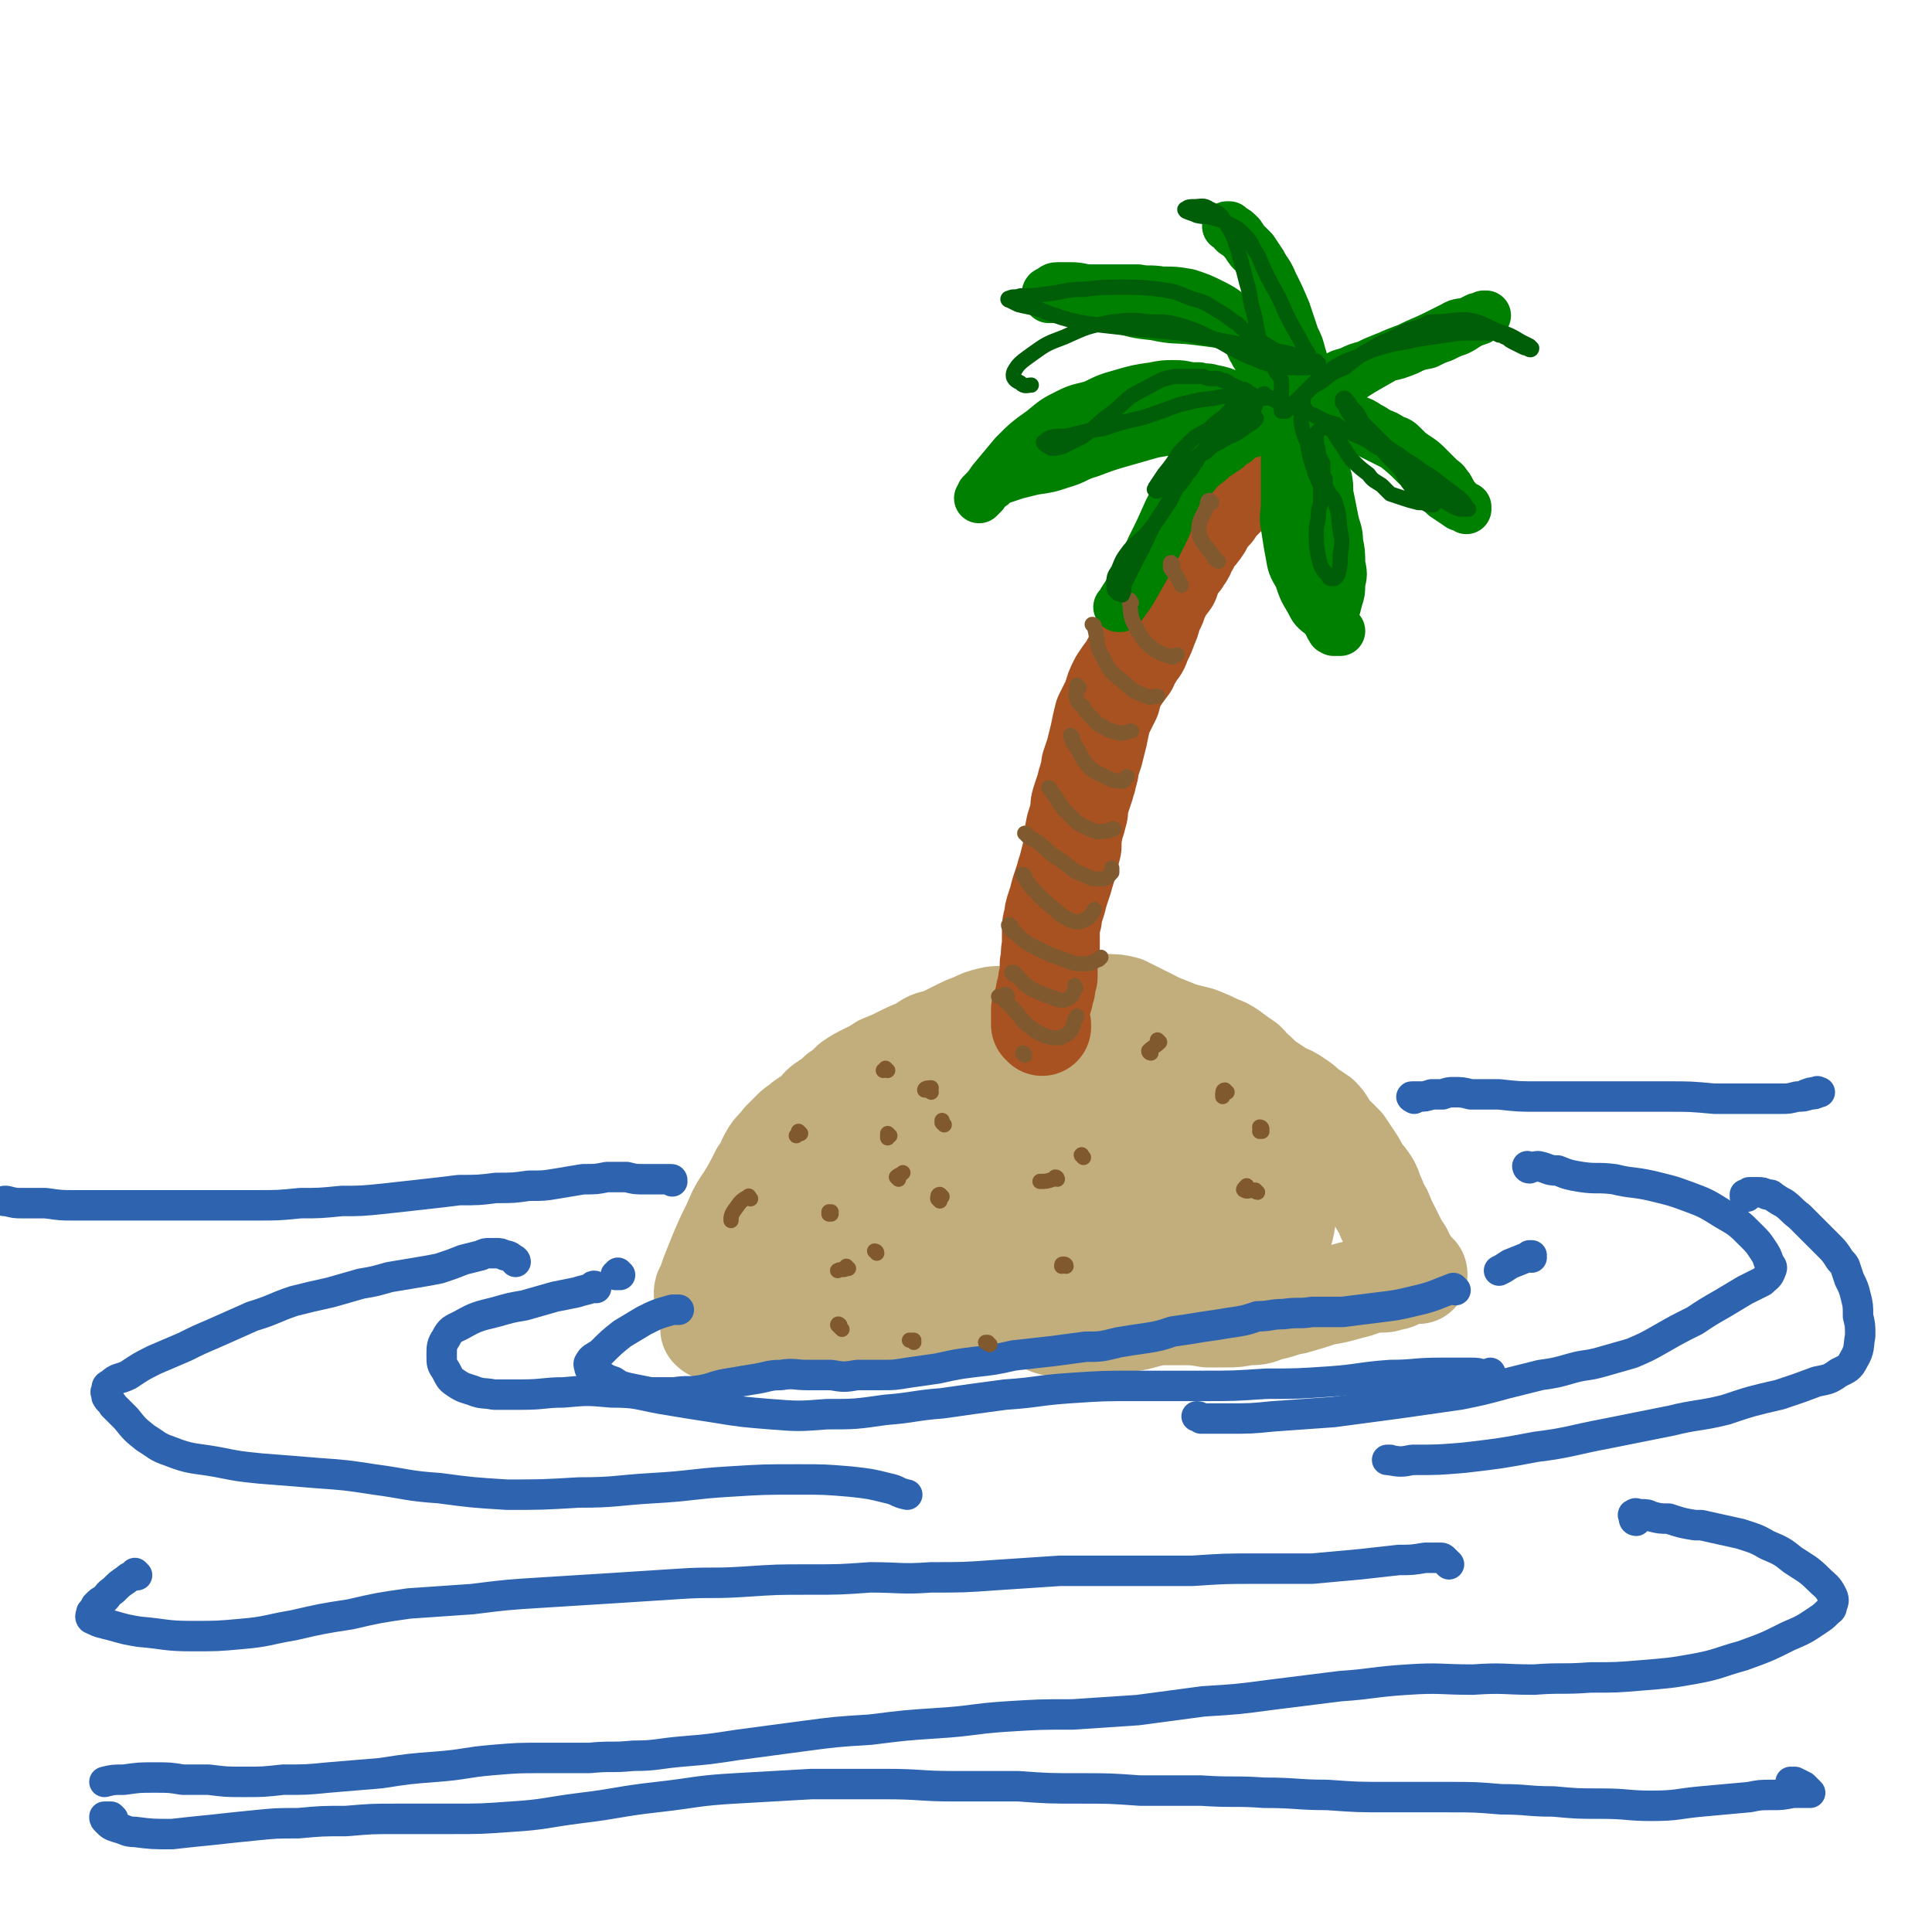
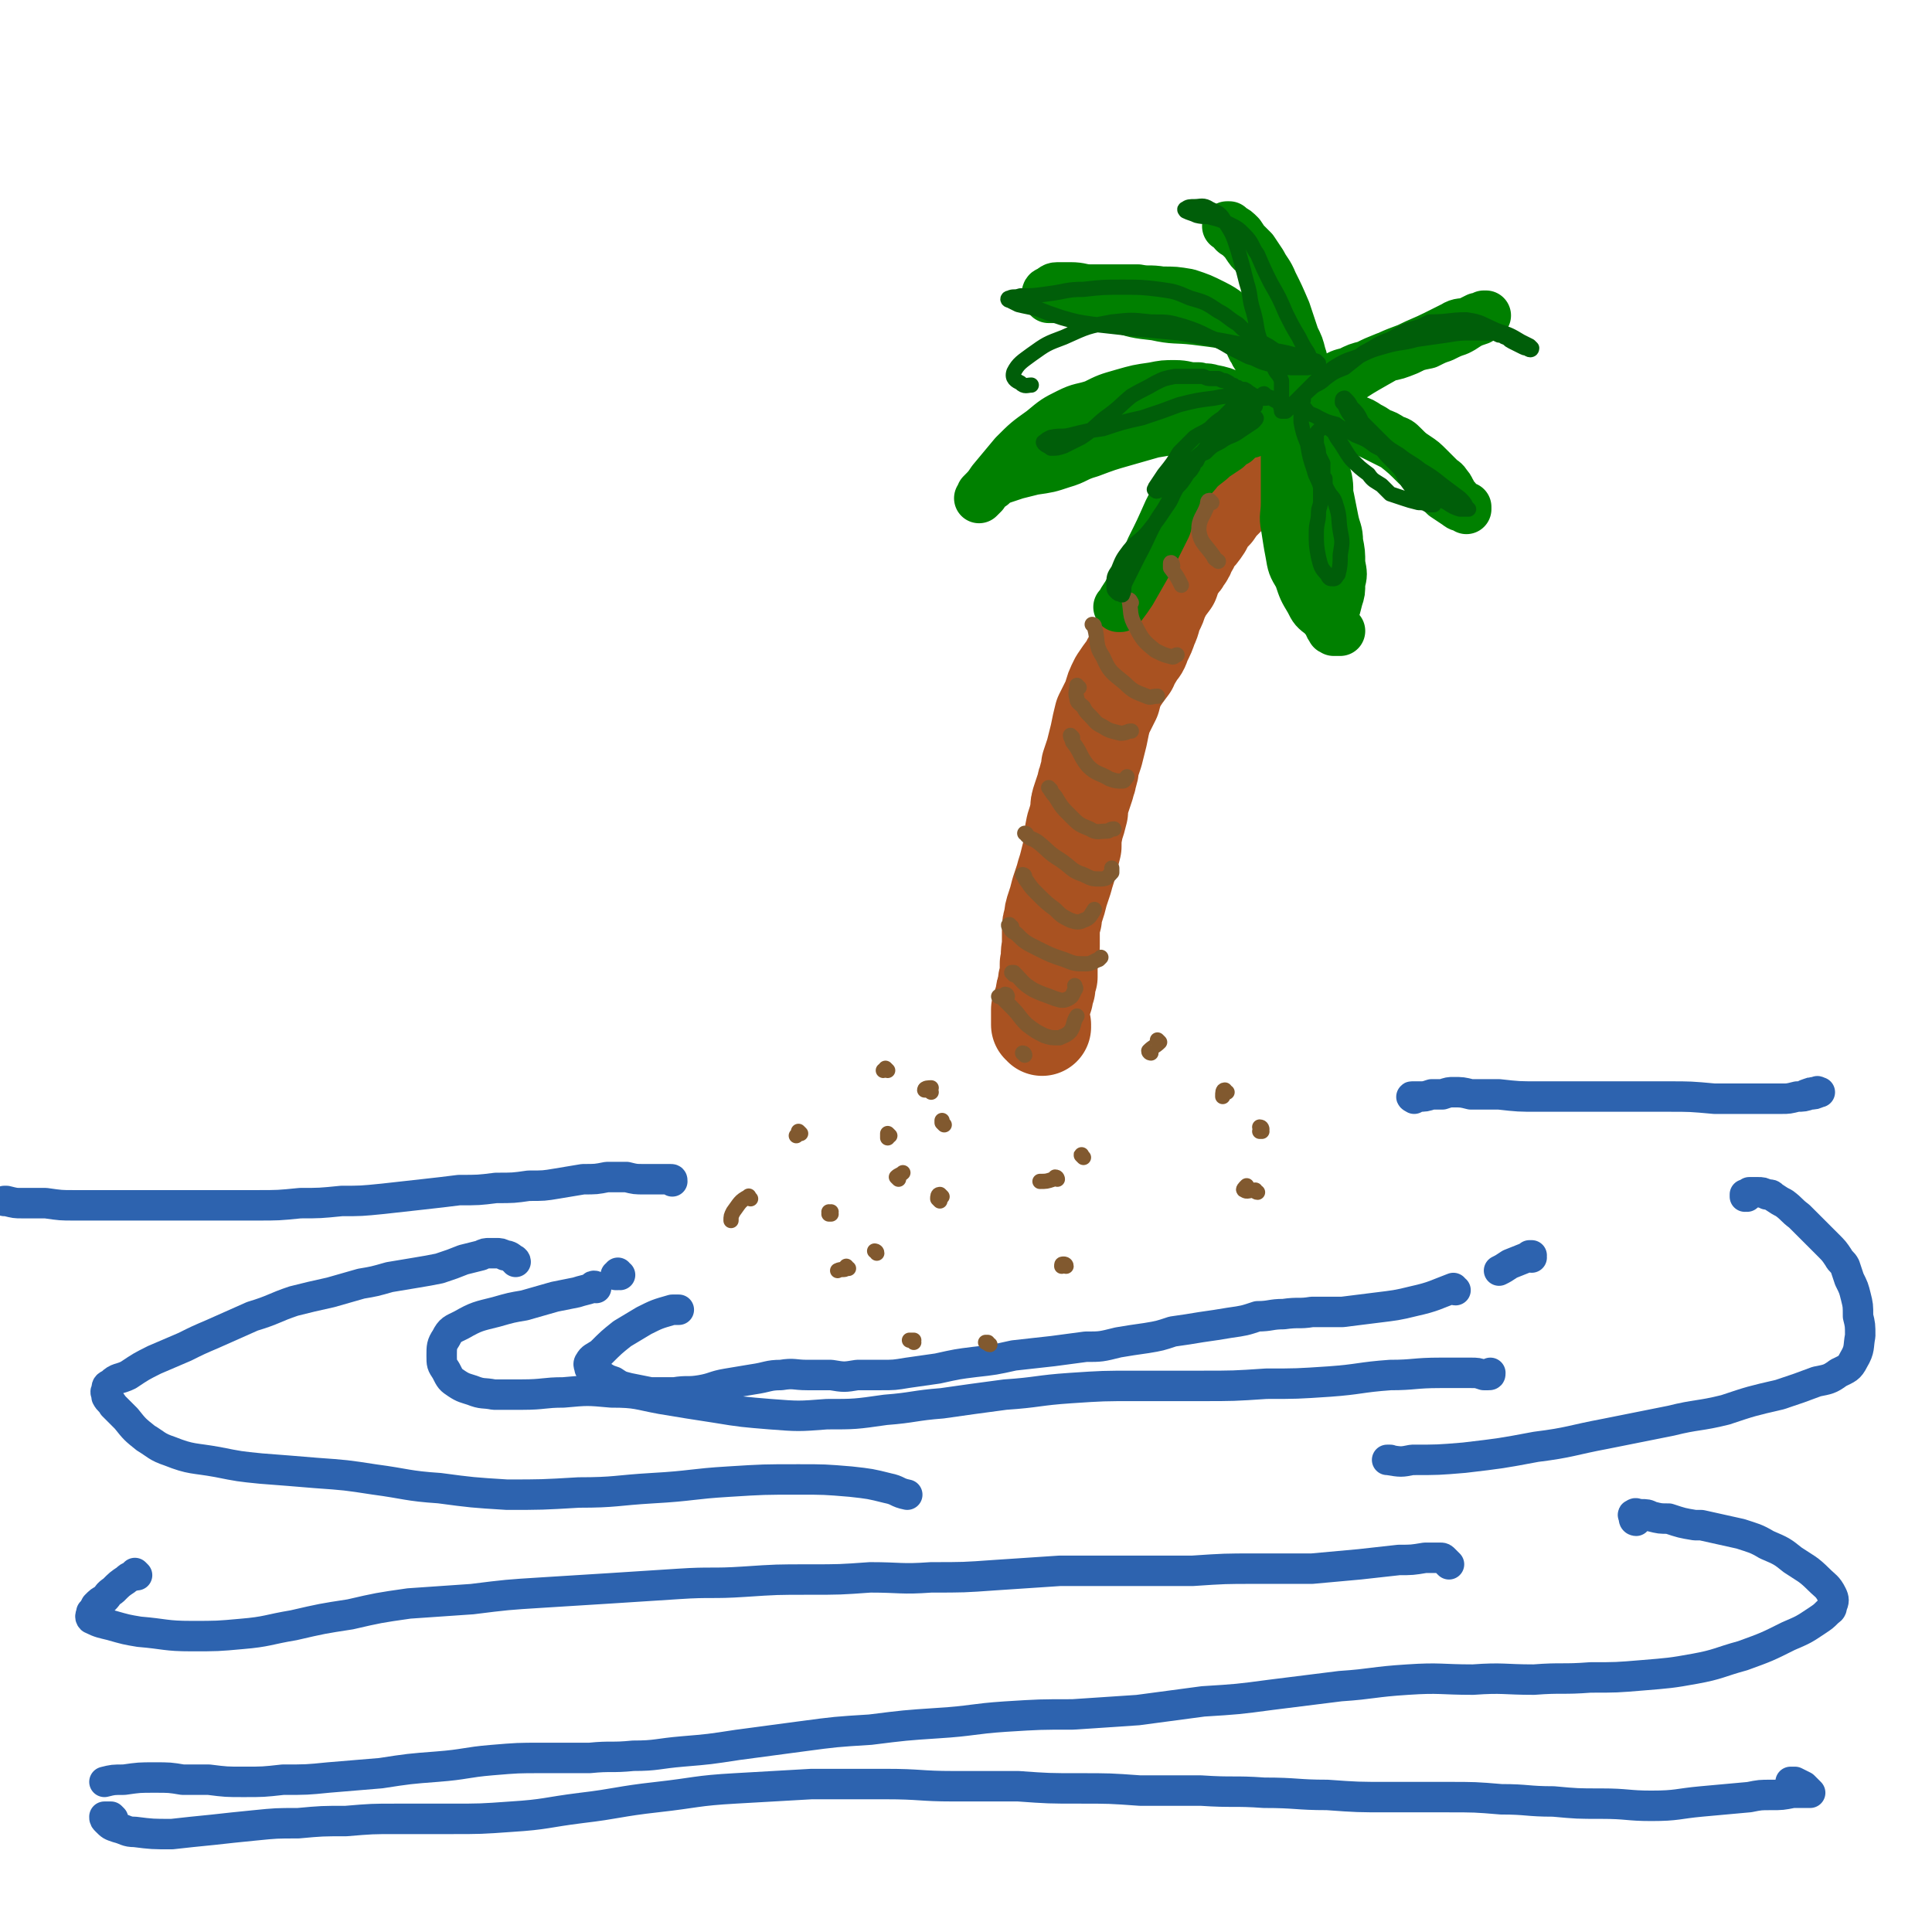
<svg xmlns="http://www.w3.org/2000/svg" viewBox="0 0 888 888" version="1.1">
  <g fill="none" stroke="rgb(194,174,124)" stroke-width="45" stroke-linecap="round" stroke-linejoin="round">
-     <path d="M326,599c0,0 0,0 -1,-1 0,0 1,1 1,1 0,-1 -1,-1 -1,-1 0,-1 0,-1 -1,-2 0,0 0,0 -1,-1 0,0 0,0 0,0 0,-2 0,-2 1,-3 1,-3 1,-3 2,-6 2,-5 2,-5 4,-10 3,-7 3,-7 6,-13 3,-7 3,-7 7,-13 3,-5 3,-5 6,-11 3,-4 2,-4 5,-9 2,-3 3,-3 5,-6 2,-2 2,-2 5,-5 2,-2 3,-2 5,-4 3,-2 3,-2 6,-4 2,-3 2,-3 5,-5 3,-2 3,-2 5,-4 3,-2 3,-2 6,-5 3,-2 3,-2 7,-4 4,-2 4,-2 7,-4 5,-2 5,-2 9,-4 4,-2 4,-2 9,-4 4,-3 4,-3 9,-4 4,-2 4,-2 8,-4 4,-2 4,-2 7,-3 4,-2 4,-2 8,-3 4,-1 4,0 9,-1 5,0 5,0 11,-1 6,0 6,0 12,-1 6,-1 6,-2 11,-3 5,0 5,-1 10,0 5,0 5,0 9,1 4,2 4,2 8,4 4,2 4,2 8,4 5,2 5,2 10,4 4,1 4,1 8,2 5,2 5,2 9,4 3,1 3,1 6,3 4,3 4,3 7,5 3,3 2,3 5,5 3,3 3,3 6,5 3,2 3,2 6,4 3,1 3,1 6,3 3,2 3,2 5,4 3,2 3,2 6,4 3,3 2,3 5,7 3,3 3,3 6,6 2,3 2,3 4,6 2,3 2,3 4,7 2,2 2,2 4,5 1,2 1,2 2,5 1,2 1,2 2,5 2,3 2,3 3,6 2,4 2,4 4,8 2,4 2,4 4,7 2,4 2,4 4,7 1,2 1,1 2,3 1,0 1,0 1,1 0,0 0,0 -1,0 -1,-1 -1,-1 -2,-1 -2,0 -2,0 -3,0 -1,0 -1,0 -1,0 0,1 0,1 -1,1 0,0 0,1 0,1 -1,1 -1,1 -1,1 -2,1 -2,1 -4,1 -2,1 -2,1 -5,1 -1,0 -1,0 -2,0 -6,1 -6,2 -11,3 -7,2 -7,2 -13,3 -6,2 -6,2 -13,4 -6,1 -6,2 -12,3 -5,2 -5,2 -10,2 -5,1 -5,1 -9,1 -5,0 -5,0 -9,0 -6,-1 -6,-1 -11,-1 -5,0 -5,0 -11,0 -7,1 -7,2 -14,3 -6,1 -6,2 -13,2 -6,1 -6,2 -12,1 -5,0 -5,0 -10,-1 -4,-1 -4,-2 -9,-3 -4,-1 -4,0 -8,-1 -3,0 -3,0 -6,0 -3,0 -3,0 -6,1 -3,0 -3,0 -6,0 -4,1 -4,1 -8,1 -5,0 -5,0 -9,0 -5,-1 -5,-1 -10,-1 -5,0 -5,-1 -9,0 -5,0 -5,0 -9,1 -4,0 -4,0 -8,1 -4,1 -4,1 -7,1 -4,1 -4,1 -8,1 -4,0 -4,0 -8,0 -4,0 -4,0 -8,0 -5,0 -5,0 -10,0 -5,0 -5,0 -10,0 -4,0 -4,0 -9,0 -2,0 -2,0 -5,1 -1,0 -1,0 -3,0 -1,0 -1,0 -2,-1 0,-1 0,-1 0,-2 0,-2 0,-2 0,-3 1,-2 1,-2 3,-4 2,-3 2,-3 5,-5 4,-4 4,-4 8,-9 5,-5 5,-5 10,-11 6,-8 6,-8 12,-16 8,-9 7,-10 16,-19 11,-10 11,-10 23,-19 10,-7 11,-7 22,-13 10,-4 10,-3 20,-7 7,-2 7,-2 13,-4 2,-1 2,-1 3,-2 1,0 0,0 -1,0 -2,-1 -2,-1 -4,-1 -4,1 -4,1 -8,3 -7,3 -7,3 -13,7 -7,5 -8,5 -14,11 -7,6 -6,7 -12,14 -7,7 -7,8 -13,15 -6,9 -7,8 -13,17 -5,7 -5,7 -10,15 -3,5 -4,5 -5,11 0,2 0,5 2,5 6,0 7,-1 13,-4 14,-8 14,-10 27,-19 18,-11 18,-11 35,-23 15,-10 16,-9 30,-20 10,-7 10,-7 18,-16 6,-5 6,-6 9,-13 1,-6 2,-8 0,-12 -2,-3 -4,-4 -8,-4 -8,0 -9,0 -16,4 -10,4 -10,4 -19,11 -9,7 -9,7 -18,15 -8,9 -9,9 -16,19 -7,8 -7,9 -11,18 -4,7 -3,8 -4,16 -1,5 -1,6 1,11 1,4 1,5 5,8 4,2 6,2 11,2 9,-2 9,-2 17,-6 12,-6 12,-7 22,-15 12,-9 12,-9 23,-20 9,-10 9,-10 16,-21 5,-7 6,-8 7,-16 0,-5 -1,-7 -5,-8 -6,-2 -7,-1 -14,1 -10,4 -10,4 -18,11 -10,8 -10,8 -17,17 -7,11 -6,12 -11,24 -1,3 -2,3 -2,6 0,8 -2,9 0,17 2,6 3,7 8,11 6,4 7,4 15,4 10,-1 11,-1 21,-5 13,-7 13,-7 24,-17 10,-9 11,-8 19,-20 6,-8 6,-8 8,-18 2,-8 2,-10 -1,-18 -2,-5 -4,-7 -9,-8 -8,-1 -10,0 -17,4 -9,6 -10,7 -15,16 -6,11 -6,12 -8,24 -2,11 -2,11 1,21 1,8 2,9 7,13 6,5 7,5 14,4 10,-1 11,-2 20,-7 10,-6 10,-7 18,-16 6,-7 7,-7 9,-15 2,-7 2,-9 -1,-16 -3,-8 -3,-9 -10,-14 -7,-4 -9,-5 -16,-4 -9,1 -11,2 -16,8 -7,7 -8,9 -9,18 -1,10 -1,12 4,20 5,8 7,8 15,12 9,4 10,3 20,3 10,0 11,0 21,-4 7,-2 8,-2 12,-7 4,-4 4,-5 4,-10 -1,-6 -2,-6 -5,-12 -4,-6 -4,-7 -11,-11 -5,-4 -7,-5 -13,-4 -5,1 -7,3 -9,7 -3,8 -3,10 -2,19 1,8 2,10 8,16 4,6 6,6 13,7 7,1 8,1 14,-2 5,-3 6,-4 9,-9 2,-5 2,-6 2,-12 -1,-6 -1,-8 -6,-12 -3,-4 -6,-6 -10,-4 -6,3 -8,5 -11,12 -4,9 -5,10 -4,19 1,7 2,10 8,13 5,2 8,2 13,-2 7,-4 8,-6 11,-14 2,-7 2,-9 0,-15 -2,-5 -4,-8 -10,-8 -7,-1 -10,1 -16,6 -10,8 -11,10 -16,21 -5,9 -5,11 -4,20 0,6 2,6 6,10 2,2 3,1 5,1 " />
-   </g>
+     </g>
  <g fill="none" stroke="rgb(169,82,33)" stroke-width="45" stroke-linecap="round" stroke-linejoin="round">
    <path d="M479,472c0,0 0,-1 -1,-1 0,0 1,0 1,0 0,0 0,0 -1,0 0,-1 0,-1 0,-1 0,-1 0,-1 0,-2 0,-2 0,-2 0,-4 1,-3 1,-3 2,-6 0,-2 0,-2 1,-4 0,-3 0,-3 1,-5 0,-3 0,-3 0,-6 1,-4 0,-4 1,-8 0,-3 0,-3 0,-7 0,-3 0,-3 1,-6 0,-2 0,-2 1,-5 1,-3 1,-3 2,-7 1,-3 1,-3 2,-6 1,-4 1,-3 2,-7 1,-4 1,-4 2,-8 0,-4 0,-4 1,-9 1,-3 1,-3 2,-7 0,-3 0,-3 1,-6 1,-3 1,-3 2,-6 0,-2 1,-2 1,-4 1,-3 1,-3 1,-5 1,-3 1,-3 2,-6 1,-4 1,-4 2,-8 1,-5 1,-5 2,-9 2,-4 2,-4 4,-8 1,-4 1,-4 3,-8 2,-3 2,-3 5,-7 1,-3 2,-3 3,-6 2,-2 2,-2 3,-5 2,-4 2,-4 3,-7 2,-4 1,-4 3,-8 1,-2 1,-2 2,-5 2,-4 2,-4 5,-8 1,-3 1,-3 3,-7 2,-2 2,-2 3,-4 1,-1 1,-1 1,-2 2,-3 2,-3 3,-6 3,-3 3,-3 5,-6 2,-4 2,-4 5,-7 2,-3 2,-3 5,-6 2,-2 2,-2 4,-5 2,-2 2,-1 3,-3 1,-1 1,-1 2,-2 1,-1 1,-1 2,-3 3,-3 3,-3 6,-7 3,-3 3,-3 6,-6 1,-1 1,-1 3,-2 0,0 0,0 0,0 -1,0 -1,0 -2,1 -1,1 -2,1 -3,3 -2,1 -2,1 -3,4 0,1 0,1 0,3 0,1 0,1 1,1 " />
  </g>
  <g fill="none" stroke="rgb(0,128,0)" stroke-width="23" stroke-linecap="round" stroke-linejoin="round">
    <path d="M582,189c0,-1 -1,-1 -1,-1 0,0 0,0 1,0 0,0 0,0 0,0 -1,0 -1,0 -1,0 0,-1 0,-1 -1,-1 -1,-1 -1,0 -2,-1 -2,0 -2,0 -3,0 -2,-1 -2,-1 -3,-2 -3,-1 -3,-2 -6,-2 -4,-2 -4,-2 -9,-3 -3,-1 -3,0 -6,-1 -1,0 -1,0 -2,0 -4,0 -4,-1 -9,-1 -5,0 -5,0 -10,1 -7,1 -7,1 -14,3 -7,2 -7,2 -13,5 -6,2 -6,1 -12,4 -6,3 -6,3 -12,8 -7,5 -7,5 -13,11 -5,6 -5,6 -10,12 -2,3 -2,3 -5,6 0,1 0,1 -1,2 0,0 0,0 0,0 1,-1 1,-1 2,-2 1,-2 1,-2 4,-4 2,-2 2,-2 5,-3 3,-1 3,-1 6,-2 4,-1 4,-1 8,-2 7,-1 7,-1 13,-3 7,-2 6,-3 13,-5 8,-3 8,-3 15,-5 7,-2 7,-2 14,-4 6,-1 6,-1 12,-2 7,-2 7,-2 13,-4 5,-2 5,-3 11,-5 4,-2 4,-3 8,-4 3,-2 3,-2 6,-3 2,0 2,0 5,0 1,0 1,0 3,0 1,0 1,1 2,1 0,0 0,0 0,0 0,0 0,0 0,0 0,0 0,0 0,0 0,-1 0,-1 0,-1 0,0 0,0 0,0 0,0 0,0 0,0 0,0 0,0 0,0 0,0 0,0 0,0 0,0 0,0 0,0 0,0 0,0 0,0 0,0 0,0 0,0 0,1 0,1 -1,2 0,2 0,2 0,4 0,3 0,3 0,6 1,4 1,4 1,8 1,4 1,4 1,9 0,5 0,5 0,10 0,6 0,6 0,11 0,6 -1,6 0,11 1,6 1,7 2,12 1,6 1,6 4,11 2,6 2,6 5,11 2,4 2,4 6,7 2,3 3,3 5,5 2,1 2,1 3,2 0,0 0,0 0,0 0,0 0,0 -1,0 -1,0 -1,0 -2,0 -1,-1 -1,0 -1,-1 -1,-1 -1,-1 -1,-2 1,-2 1,-2 2,-5 1,-3 1,-3 2,-7 1,-3 1,-3 1,-7 1,-4 1,-4 0,-9 0,-5 0,-5 -1,-10 0,-5 -1,-5 -2,-10 -1,-5 -1,-5 -2,-10 -1,-4 0,-4 -1,-9 -1,-3 -1,-3 -2,-7 0,-3 0,-3 -1,-6 -2,-3 -2,-3 -3,-6 -2,-3 -2,-3 -4,-6 -1,-3 -1,-3 -2,-5 0,-1 0,-1 -1,-2 0,0 0,0 0,0 0,0 0,1 0,1 0,1 0,1 1,1 1,1 1,1 2,1 2,0 2,0 3,0 2,0 2,0 4,0 2,0 2,0 4,0 4,1 4,1 7,3 6,2 6,2 11,5 6,3 6,3 12,6 5,4 5,4 10,9 4,3 3,4 7,8 3,3 3,3 6,6 3,2 3,2 6,4 1,1 2,1 3,1 1,0 1,0 1,1 0,0 0,0 0,0 0,0 0,0 0,0 0,-1 0,-1 0,-1 -1,0 -1,0 -1,0 -1,0 -1,0 -1,-1 -1,0 -1,0 -1,0 0,0 -1,0 -1,-1 -1,-1 0,-1 -1,-2 -1,-1 -1,-1 -2,-3 -1,-1 0,-1 -2,-3 -1,-2 -2,-2 -3,-3 -3,-3 -3,-3 -5,-5 -3,-3 -3,-3 -6,-5 -3,-2 -3,-2 -6,-5 -2,-2 -2,-2 -5,-3 -3,-2 -3,-2 -6,-3 -3,-2 -3,-2 -5,-3 -3,-2 -3,-2 -6,-3 -3,-1 -3,-2 -6,-3 -3,-1 -3,-1 -6,-1 -2,0 -2,0 -5,0 -1,1 -1,1 -3,2 -1,1 -1,1 -3,1 -1,1 -1,1 -2,2 -1,0 -1,0 -1,0 0,0 0,0 0,0 0,0 0,-1 0,-1 2,-2 2,-2 4,-3 4,-3 4,-3 7,-7 6,-4 6,-4 11,-8 6,-4 6,-4 13,-8 7,-4 7,-4 15,-7 6,-3 7,-3 13,-6 4,-2 4,-2 8,-4 3,-2 4,-1 7,-2 2,-1 2,-1 4,-2 2,0 2,0 3,-1 0,0 0,0 1,0 0,0 0,0 0,0 0,0 0,0 0,0 -2,1 -2,1 -3,2 -3,1 -3,1 -5,2 -3,2 -3,2 -5,3 -3,1 -3,1 -7,3 -3,1 -3,1 -7,3 -5,1 -5,1 -9,3 -5,2 -5,2 -10,3 -5,2 -5,2 -9,4 -4,1 -4,1 -8,3 -4,1 -4,1 -7,3 -3,1 -3,1 -6,2 -1,1 -1,1 -3,1 0,0 0,0 -1,1 0,0 0,0 0,0 -1,0 -1,0 -1,0 0,-1 0,0 0,-1 -1,0 -1,0 -1,0 0,-1 0,-1 -1,-1 0,-2 0,-2 0,-3 -1,-2 0,-2 -1,-4 0,-3 0,-3 -1,-6 -1,-4 -1,-4 -3,-8 -2,-6 -2,-6 -4,-12 -3,-7 -3,-7 -6,-13 -2,-5 -3,-5 -5,-9 -2,-3 -2,-3 -4,-6 -2,-2 -2,-2 -4,-4 -1,-1 -1,-1 -3,-3 -2,-1 -2,-1 -3,-3 -1,0 -1,0 -1,-1 0,0 -1,0 -1,0 1,0 1,0 2,1 2,1 2,1 4,3 2,3 2,3 4,6 2,3 3,2 4,5 2,3 2,3 3,6 2,5 1,5 3,9 2,5 2,5 4,10 2,5 2,5 5,9 1,4 2,4 3,8 1,2 1,2 2,4 0,2 0,2 0,3 0,1 0,1 0,1 0,0 0,0 0,0 0,0 0,0 0,0 -1,0 -1,0 -2,0 -1,-1 -1,-1 -2,-1 0,-1 0,-1 -1,-1 -1,0 -1,0 -2,-1 0,0 0,0 -1,0 -1,-1 -1,-1 -3,-2 -2,-1 -2,-1 -4,-3 -3,-2 -3,-2 -6,-5 -4,-3 -3,-4 -8,-8 -5,-4 -5,-5 -11,-8 -6,-3 -6,-3 -12,-5 -6,-1 -6,-1 -12,-1 -6,-1 -6,0 -11,-1 -6,0 -6,0 -11,0 -6,0 -6,0 -11,0 -4,0 -4,-1 -9,-1 -3,0 -3,0 -6,0 -2,0 -2,1 -4,2 -1,0 -1,1 -1,2 0,0 0,0 1,1 2,0 2,0 4,0 2,0 2,0 4,0 3,-1 3,-1 5,-1 4,0 4,0 7,1 6,2 6,3 11,4 9,3 9,3 18,4 9,2 9,1 18,2 8,1 8,1 15,2 3,0 3,0 6,1 2,1 2,1 3,3 1,2 0,2 1,4 1,2 1,3 2,4 1,2 1,3 3,3 3,1 3,0 6,0 " />
    <path d="M575,199c0,0 -1,-1 -1,-1 0,0 1,0 1,0 -1,1 -2,1 -3,2 -2,1 -2,1 -4,3 -2,1 -2,1 -4,3 -3,2 -3,2 -6,4 -3,3 -4,3 -7,6 -3,4 -4,4 -7,8 -4,5 -4,5 -7,11 -4,9 -4,9 -8,17 -3,7 -3,7 -6,13 -2,4 -3,4 -5,8 -2,3 -2,3 -3,5 0,1 -1,1 -1,1 1,0 1,0 1,0 3,-4 3,-4 5,-7 4,-7 4,-7 8,-14 4,-8 4,-8 8,-16 3,-9 2,-10 7,-19 4,-7 4,-8 10,-14 6,-6 7,-6 14,-9 6,-3 6,-3 13,-4 1,-1 1,0 2,-1 " />
  </g>
  <g fill="none" stroke="rgb(45,99,175)" stroke-width="14" stroke-linecap="round" stroke-linejoin="round">
    <path d="M285,586c0,0 -1,0 -1,-1 0,0 1,1 0,1 0,0 0,0 -1,0 " />
    <path d="M274,592c0,0 0,-1 -1,-1 -1,0 0,1 -1,1 -3,1 -4,1 -7,2 -5,1 -5,1 -10,2 -7,2 -7,2 -14,4 -6,1 -6,1 -13,3 -8,2 -9,2 -16,6 -4,2 -5,2 -7,6 -2,3 -2,4 -2,8 0,4 0,4 2,7 2,4 2,4 5,6 3,2 4,2 7,3 5,2 5,1 10,2 7,0 7,0 13,0 10,0 10,-1 19,-1 11,-1 11,-1 22,0 12,0 12,1 23,3 12,2 12,2 25,4 12,2 13,2 25,3 13,1 13,1 26,0 13,0 13,0 27,-2 13,-1 13,-2 26,-3 14,-2 14,-2 29,-4 15,-1 15,-2 30,-3 15,-1 15,-1 30,-1 15,0 15,0 30,0 15,0 15,0 30,-1 14,0 14,0 29,-1 14,-1 14,-2 28,-3 11,0 11,-1 23,-1 7,0 7,0 14,0 3,0 3,0 6,1 1,0 2,0 2,0 1,0 1,0 1,-1 " />
    <path d="M704,578c0,-1 -1,-1 -1,-1 0,0 1,0 1,0 -5,2 -5,2 -10,4 -3,2 -3,2 -5,3 " />
    <path d="M669,593c-1,0 -1,-1 -1,-1 0,0 0,0 0,0 -8,3 -9,4 -18,6 -8,2 -9,2 -17,3 -8,1 -8,1 -16,2 -7,0 -7,0 -14,0 -6,1 -6,0 -13,1 -6,0 -6,1 -12,1 -6,2 -6,2 -13,3 -6,1 -6,1 -13,2 -6,1 -6,1 -13,2 -6,2 -6,2 -12,3 -7,1 -7,1 -13,2 -8,2 -8,2 -15,2 -7,1 -8,1 -15,2 -9,1 -9,1 -18,2 -9,2 -9,2 -18,3 -8,1 -8,1 -17,3 -7,1 -7,1 -14,2 -6,1 -6,1 -12,1 -6,0 -6,0 -11,0 -6,1 -6,1 -12,0 -5,0 -5,0 -11,0 -6,0 -6,-1 -12,0 -6,0 -6,1 -13,2 -6,1 -6,1 -12,2 -6,1 -6,2 -12,3 -6,1 -6,0 -12,1 -5,0 -5,0 -11,0 -5,-1 -5,-1 -10,-2 -4,-1 -4,-1 -7,-3 -3,-1 -3,-1 -6,-3 -2,-1 -2,-1 -4,-3 0,0 0,0 -1,0 0,-1 -1,-2 0,-3 1,-2 2,-2 5,-4 5,-5 5,-5 10,-9 5,-3 5,-3 10,-6 6,-3 6,-3 13,-5 1,0 1,0 3,0 " />
    <path d="M309,543c0,-1 0,-1 -1,-1 0,0 0,0 0,0 -3,0 -3,0 -5,0 -4,0 -4,0 -7,0 -4,0 -4,0 -8,-1 -4,0 -4,0 -9,0 -5,1 -5,1 -11,1 -6,1 -6,1 -12,2 -6,1 -6,1 -13,1 -7,1 -7,1 -15,1 -8,1 -8,1 -17,1 -8,1 -8,1 -17,2 -9,1 -9,1 -18,2 -10,1 -10,1 -19,1 -10,1 -10,1 -19,1 -10,1 -10,1 -20,1 -9,0 -9,0 -18,0 -8,0 -8,0 -15,0 -7,0 -7,0 -14,0 -7,0 -7,0 -14,0 -5,0 -5,0 -11,0 -6,0 -6,0 -12,0 -6,0 -6,0 -13,-1 -5,0 -5,0 -11,0 -3,0 -3,0 -7,-1 -1,0 -1,0 -1,0 " />
    <path d="M650,505c0,0 -2,-1 -1,-1 1,0 1,0 3,0 3,0 3,0 6,-1 2,0 2,0 5,0 3,-1 3,-1 5,-1 4,0 4,0 8,1 7,0 7,0 13,0 9,1 9,1 18,1 9,0 9,0 18,0 10,0 10,0 21,0 10,0 10,0 21,0 10,0 10,0 21,1 8,0 8,0 16,0 3,0 3,0 7,0 4,0 4,0 8,0 3,0 3,0 7,-1 3,0 3,0 6,-1 2,0 2,0 4,-1 0,0 1,0 0,0 0,0 -1,-1 -1,0 -3,0 -2,0 -5,1 " />
-     <path d="M703,537c-1,0 -1,-1 -1,-1 0,0 0,0 0,0 3,1 3,0 5,0 5,1 4,2 9,2 5,2 5,2 11,3 7,1 7,0 15,1 8,2 8,1 17,3 8,2 9,2 17,5 8,3 8,3 16,8 7,4 7,4 13,10 3,3 3,3 5,6 2,3 2,3 3,6 1,2 2,2 1,4 -1,3 -2,3 -4,5 -4,2 -4,2 -8,4 -5,3 -5,3 -10,6 -7,4 -7,4 -13,8 -8,4 -8,4 -15,8 -7,4 -7,4 -14,7 -7,2 -7,2 -14,4 -7,2 -7,1 -14,3 -7,2 -7,2 -14,3 -8,2 -8,2 -16,4 -11,3 -11,3 -21,5 -14,2 -14,2 -28,4 -15,2 -15,2 -30,4 -14,1 -14,1 -28,2 -10,1 -10,1 -21,1 -6,0 -6,0 -12,0 -1,-1 -1,-1 -2,-1 " />
    <path d="M803,550c0,0 -1,0 -1,-1 0,0 0,1 0,1 1,0 1,-1 2,-2 2,0 2,0 4,0 2,0 2,0 4,1 2,0 2,0 3,1 3,2 3,2 5,3 4,3 3,3 7,6 3,3 3,3 6,6 4,4 4,4 7,7 3,3 3,3 5,6 1,2 2,2 3,4 1,3 1,3 2,6 2,4 2,4 3,8 1,4 1,4 1,9 1,4 1,4 1,9 -1,5 0,6 -3,11 -2,4 -3,4 -7,6 -4,3 -5,3 -10,4 -8,3 -8,3 -17,6 -13,3 -13,3 -25,7 -12,3 -13,2 -25,5 -15,3 -15,3 -30,6 -16,3 -16,4 -32,6 -16,3 -16,3 -33,5 -12,1 -12,1 -24,1 -5,1 -5,1 -11,0 0,0 -1,0 0,0 0,0 0,0 1,0 " />
    <path d="M237,580c0,-1 -1,-1 -1,-1 0,0 1,0 0,0 -1,-1 -2,-2 -4,-2 -2,-1 -2,-1 -4,-1 -2,0 -2,0 -3,0 -2,0 -2,0 -4,1 -4,1 -4,1 -8,2 -5,2 -5,2 -11,4 -5,1 -5,1 -11,2 -6,1 -6,1 -12,2 -7,2 -7,2 -13,3 -7,2 -7,2 -14,4 -9,2 -9,2 -17,4 -9,3 -9,4 -19,7 -9,4 -9,4 -18,8 -7,3 -7,3 -13,6 -7,3 -7,3 -14,6 -6,3 -6,3 -12,7 -4,2 -5,1 -8,4 -2,1 -2,1 -2,3 -1,1 0,1 0,3 1,2 2,2 3,4 3,3 3,3 6,6 4,5 4,5 9,9 5,3 5,4 11,6 10,4 11,3 22,5 10,2 10,2 20,3 13,1 13,1 25,2 14,1 14,1 27,3 15,2 15,3 30,4 15,2 15,2 31,3 16,0 16,0 33,-1 17,0 17,-1 34,-2 18,-1 18,-2 35,-3 16,-1 16,-1 32,-1 12,0 12,0 24,1 9,1 9,1 17,3 5,1 4,2 9,3 " />
    <path d="M63,724c0,0 -1,-1 -1,-1 0,0 0,0 0,1 -2,1 -2,0 -4,2 -3,2 -3,2 -6,5 -3,2 -2,2 -4,4 -2,1 -2,1 -4,3 -1,2 -1,2 -2,3 0,1 -1,2 0,3 4,2 5,2 9,3 7,2 7,2 13,3 12,1 12,2 24,2 12,0 12,0 23,-1 12,-1 12,-2 24,-4 13,-3 13,-3 26,-5 13,-3 13,-3 27,-5 15,-1 15,-1 29,-2 16,-2 16,-2 32,-3 16,-1 16,-1 32,-2 15,-1 15,-1 31,-2 15,-1 15,0 30,-1 15,-1 15,-1 30,-1 14,0 14,0 28,-1 14,0 14,1 28,0 15,0 15,0 29,-1 15,-1 15,-1 30,-2 16,0 16,0 31,0 15,0 15,0 30,0 15,-1 15,-1 29,-1 13,0 13,0 26,0 11,-1 11,-1 22,-2 9,-1 9,-1 18,-2 6,0 6,0 12,-1 3,0 3,0 7,0 1,0 1,0 2,1 1,1 1,1 2,2 " />
    <path d="M752,699c0,0 -1,0 -1,-1 0,0 0,0 0,-1 0,0 -1,-1 0,-1 1,-1 1,0 3,0 3,0 3,0 5,1 4,1 4,1 8,1 6,2 6,2 12,3 2,0 2,0 3,0 9,2 9,2 18,4 6,2 7,2 12,5 7,3 7,3 12,7 6,4 7,4 12,9 3,3 4,3 6,7 1,2 1,3 0,5 0,2 -1,2 -2,3 -2,2 -2,2 -5,4 -6,4 -6,4 -13,7 -10,5 -10,5 -21,9 -11,3 -11,4 -22,6 -11,2 -12,2 -24,3 -12,1 -12,1 -24,1 -13,1 -13,0 -26,1 -14,0 -14,-1 -28,0 -15,0 -15,-1 -30,0 -16,1 -16,2 -31,3 -16,2 -16,2 -32,4 -15,2 -15,2 -31,3 -15,2 -15,2 -30,4 -15,1 -15,1 -30,2 -15,0 -15,0 -31,1 -15,1 -15,2 -31,3 -15,1 -15,1 -31,3 -16,1 -16,1 -31,3 -15,2 -15,2 -30,4 -13,2 -13,2 -25,3 -12,1 -12,2 -23,2 -10,1 -10,0 -20,1 -11,0 -11,0 -22,0 -11,0 -11,0 -23,1 -12,1 -12,2 -25,3 -13,1 -13,1 -26,3 -12,1 -12,1 -24,2 -10,1 -10,1 -21,1 -9,1 -9,1 -18,1 -8,0 -8,0 -16,-1 -6,0 -6,0 -12,0 -6,-1 -6,-1 -13,-1 -7,0 -7,0 -14,1 -5,0 -5,0 -9,1 " />
    <path d="M52,836c0,0 -1,-1 -1,-1 -1,0 -1,0 -1,0 -1,0 -2,0 -2,0 0,1 0,1 1,2 2,2 2,2 5,3 4,1 4,2 8,2 8,1 8,1 17,1 9,-1 9,-1 19,-2 9,-1 9,-1 19,-2 10,-1 10,-1 20,-1 11,-1 11,-1 22,-1 12,-1 12,-1 23,-1 13,0 13,0 25,0 14,0 14,0 28,-1 16,-1 16,-2 32,-4 17,-2 17,-3 35,-5 18,-2 18,-3 36,-4 18,-1 18,-1 35,-2 17,0 17,0 34,0 16,0 16,1 31,1 15,0 15,0 30,0 14,1 14,1 28,1 14,0 14,0 28,1 14,0 14,0 28,0 15,1 15,0 29,1 15,0 15,1 29,1 14,1 14,1 28,1 14,0 14,0 27,0 13,0 13,0 25,1 12,0 12,1 24,1 11,1 11,1 22,1 12,0 12,1 23,1 12,0 12,-1 23,-2 11,-1 11,-1 22,-2 5,-1 5,-1 10,-1 5,0 5,0 10,-1 3,0 3,0 7,0 0,0 0,0 1,0 0,0 0,0 0,0 0,0 0,0 -1,-1 -1,-1 -1,-1 -2,-2 -2,-1 -2,-1 -4,-2 -1,0 -1,0 -2,0 " />
  </g>
  <g fill="none" stroke="rgb(129,89,47)" stroke-width="7" stroke-linecap="round" stroke-linejoin="round">
-     <path d="M387,611c-1,-1 -1,-1 -1,-1 -1,-1 -1,-1 -1,-1 0,0 0,-1 1,0 0,0 0,0 0,0 " />
    <path d="M390,583c0,0 -1,0 -1,-1 0,0 1,1 0,1 -1,1 -2,0 -4,1 " />
    <path d="M382,558c0,0 0,0 -1,-1 0,0 1,1 1,1 0,0 -1,0 -1,0 0,0 1,0 1,-1 " />
    <path d="M409,522c0,0 -1,-1 -1,-1 0,0 0,0 0,1 0,0 0,0 0,1 " />
    <path d="M433,550c0,0 -1,-1 -1,-1 -1,0 -1,1 -1,2 0,0 0,0 1,1 " />
    <path d="M403,576c0,-1 -1,-1 -1,-1 0,0 0,0 0,0 0,0 0,0 0,0 " />
    <path d="M413,542c0,0 0,-1 -1,-1 0,0 1,1 1,1 0,0 -1,-1 -1,-1 1,-1 2,-1 3,-2 " />
    <path d="M428,502c0,0 -1,-1 -1,-1 0,0 0,0 0,0 0,0 -2,0 -2,0 0,-1 2,-1 3,-1 " />
    <path d="M408,492c0,0 0,0 -1,-1 0,0 0,1 -1,1 0,0 0,0 0,0 " />
    <path d="M368,521c0,0 -1,-1 -1,-1 0,0 0,1 0,1 0,0 0,0 -1,1 " />
    <path d="M345,551c-1,-1 -1,-2 -1,-1 -4,2 -4,3 -7,7 -1,2 -1,2 -1,4 " />
    <path d="M455,618c-1,0 -1,-1 -1,-1 -1,0 -1,0 -1,0 " />
    <path d="M490,582c0,-1 -1,-1 -1,-1 -1,0 -1,0 -1,1 " />
    <path d="M486,542c0,0 0,-1 -1,-1 0,0 0,1 -1,1 -3,1 -3,1 -6,1 " />
    <path d="M434,517c0,0 0,0 -1,-1 0,0 0,0 0,0 0,-1 0,-1 0,-1 " />
    <path d="M471,485c0,0 0,-1 -1,-1 0,0 0,0 0,0 " />
    <path d="M533,479c0,0 0,0 -1,-1 0,0 1,1 1,1 -2,2 -3,2 -5,4 0,1 1,1 1,1 " />
    <path d="M564,502c-1,0 -1,-1 -1,-1 -1,0 -1,1 -1,3 " />
    <path d="M580,519c0,0 0,-1 -1,-1 0,0 1,1 1,2 0,0 -1,0 -1,0 " />
    <path d="M578,548c-1,0 -1,-1 -1,-1 -3,0 -4,1 -5,0 -1,0 0,-1 1,-2 " />
    <path d="M420,617c0,-1 -1,-1 -1,-1 0,0 1,0 1,0 -1,0 -1,0 -2,0 " />
    <path d="M498,532c-1,-1 -1,-2 -1,-1 0,0 0,0 1,1 " />
    <path d="M463,458c0,0 0,-1 -1,-1 0,0 1,1 1,1 -1,0 -1,0 -2,0 -1,0 -2,0 -2,0 0,0 1,0 2,1 2,2 2,2 4,4 4,4 3,4 7,8 4,3 4,3 8,5 3,1 3,1 7,1 2,-1 3,-1 5,-3 2,-3 1,-4 3,-7 " />
    <path d="M466,448c0,0 -1,-1 -1,-1 0,0 0,0 1,0 4,4 4,5 9,8 4,2 5,2 10,4 3,1 4,1 6,0 2,-1 2,-2 3,-4 1,-1 0,-1 0,-2 " />
    <path d="M465,426c-1,0 -1,-1 -1,-1 -1,0 0,1 0,1 1,2 1,2 3,3 4,4 4,4 10,7 6,3 6,3 12,5 5,2 5,2 10,2 3,0 3,-1 6,-2 1,-1 1,-1 1,-1 " />
    <path d="M471,403c0,-1 -1,-1 -1,-1 0,0 0,0 0,0 1,1 1,2 2,3 2,3 2,3 5,6 4,4 4,4 8,7 3,3 3,3 7,5 3,1 4,1 6,0 3,-1 3,-2 5,-5 " />
    <path d="M472,384c0,0 0,-1 -1,-1 0,0 1,0 1,1 2,2 2,1 5,3 5,4 5,5 10,8 6,4 5,5 11,7 4,2 4,2 8,2 3,0 3,-1 5,-3 0,0 0,-1 0,-2 " />
    <path d="M483,363c0,0 -1,-1 -1,-1 1,1 1,2 3,4 3,5 3,5 7,9 4,4 4,4 9,6 3,2 4,1 8,1 1,0 1,-1 3,-1 " />
    <path d="M493,339c0,0 -1,-1 -1,-1 0,1 1,2 1,3 4,5 3,6 7,11 4,4 5,3 10,6 3,1 3,1 6,1 1,0 1,-1 2,-2 " />
    <path d="M496,316c-1,0 -1,-1 -1,-1 0,0 0,0 0,0 0,3 -1,3 0,6 0,2 1,2 3,4 1,2 1,2 3,4 3,3 2,3 6,5 3,2 4,2 8,3 3,0 3,-1 5,-1 " />
    <path d="M503,288c0,0 -1,-1 -1,-1 0,0 1,0 1,1 2,7 0,8 4,14 3,7 4,7 10,12 4,4 5,4 10,6 2,1 2,0 5,0 " />
    <path d="M520,277c0,0 -1,-2 -1,-1 1,5 0,7 3,12 3,6 4,7 9,11 4,2 4,2 8,3 1,0 1,-1 2,-1 " />
    <path d="M539,260c0,-1 -1,-2 -1,-1 0,0 0,1 0,2 3,4 3,4 5,8 " />
    <path d="M557,231c0,0 -1,-1 -1,-1 -1,0 -1,1 -1,2 -2,6 -4,6 -4,12 1,6 3,6 7,12 0,1 1,1 2,2 " />
  </g>
  <g fill="none" stroke="rgb(0,94,9)" stroke-width="7" stroke-linecap="round" stroke-linejoin="round">
    <path d="M582,182c0,0 -1,-1 -1,-1 -1,0 0,1 0,1 -1,1 -1,1 -1,1 -1,0 -1,0 -1,0 -1,0 -1,0 -2,-1 -1,0 -1,0 -2,-1 -2,-1 -1,-1 -3,-2 -1,0 -1,0 -2,0 -1,-1 -1,-1 -2,-1 -1,-1 -1,-1 -2,-1 -1,-1 -1,-1 -3,-2 -1,0 -1,0 -3,-1 -1,0 -1,0 -3,0 -2,0 -2,0 -4,-1 -3,0 -3,0 -6,0 -4,0 -4,0 -7,0 -5,1 -5,1 -9,3 -5,3 -6,3 -11,6 -6,5 -5,5 -12,10 -5,4 -5,5 -11,9 -4,2 -4,2 -8,4 -3,1 -3,1 -6,1 -1,-1 -2,-1 -3,-2 0,0 -1,-1 0,-1 1,-1 1,-1 3,-2 5,-1 5,0 9,-1 8,-2 8,-2 15,-3 9,-3 9,-3 18,-5 9,-3 9,-3 17,-6 8,-2 8,-2 16,-3 5,-1 5,-1 11,-1 3,0 3,0 6,1 1,0 1,0 2,1 0,1 0,1 0,2 0,0 0,0 0,0 0,1 0,1 -1,1 0,-1 0,-1 -1,-2 -1,0 -1,0 -2,-1 -1,0 -1,0 -2,0 -2,1 -2,1 -3,2 -3,3 -3,3 -6,6 -3,2 -3,2 -6,5 -3,2 -4,2 -7,4 -3,3 -3,3 -7,7 -3,5 -3,5 -7,10 -2,3 -2,3 -4,6 0,1 -1,1 0,1 0,1 1,1 2,0 2,0 2,-1 4,-2 2,-2 2,-2 5,-5 4,-4 4,-5 8,-8 6,-5 6,-5 12,-10 5,-3 5,-3 11,-6 2,-1 3,-2 4,-2 1,0 0,1 -1,2 -3,2 -3,2 -6,4 -4,3 -5,2 -9,5 -4,2 -4,2 -7,5 -3,1 -3,2 -4,4 -2,1 -1,2 -2,3 -1,2 -2,2 -3,4 -2,3 -2,3 -4,5 -3,5 -2,5 -5,9 -4,6 -4,6 -8,11 -4,5 -5,4 -9,9 -3,4 -3,4 -5,9 -2,3 -2,3 -2,7 0,2 0,2 1,3 1,1 1,1 2,1 1,1 1,0 1,0 1,-2 0,-2 1,-5 3,-6 3,-6 6,-12 6,-11 5,-12 12,-22 7,-12 7,-13 16,-24 6,-8 7,-8 15,-15 5,-5 5,-6 10,-10 3,-2 3,-2 6,-2 2,-1 2,0 4,1 2,1 2,1 4,2 3,1 3,1 5,1 2,1 2,1 3,0 0,0 1,0 1,0 0,0 -1,0 -1,0 0,0 0,0 0,1 0,3 0,3 0,6 1,5 1,5 3,10 1,6 1,6 3,12 1,4 2,4 3,8 0,3 0,3 0,6 0,3 -1,3 -1,6 0,4 -1,4 -1,9 0,5 0,6 1,11 1,4 1,5 4,8 1,2 1,2 3,2 1,0 1,-1 2,-2 1,-4 1,-5 1,-9 1,-6 1,-6 0,-11 -1,-6 0,-6 -2,-12 -1,-4 -2,-3 -4,-7 -1,-2 -1,-2 -1,-5 -1,-1 -1,-1 -1,-3 0,-2 0,-2 0,-4 -1,-2 -1,-2 -2,-4 0,-2 0,-2 -1,-5 0,-2 0,-2 0,-4 0,-1 0,-1 1,-2 1,-1 1,-1 2,-2 2,0 2,0 3,1 3,2 2,2 4,5 3,4 3,5 6,9 4,4 4,4 8,7 2,3 3,3 6,5 2,2 2,2 4,4 3,1 3,1 6,2 3,1 3,1 7,2 2,0 2,0 5,1 1,0 1,0 2,0 0,0 0,0 0,0 -1,0 -1,0 -2,0 -1,0 -1,0 -2,-1 -2,-1 -2,-1 -3,-2 -1,-2 -1,-2 -2,-4 -2,-2 -2,-2 -4,-5 -2,-4 -2,-4 -5,-7 -4,-4 -4,-4 -7,-8 -4,-4 -4,-3 -8,-8 -3,-3 -3,-3 -6,-7 -2,-3 -1,-3 -3,-5 0,-1 0,-1 0,-1 0,-1 1,-1 1,-1 2,2 2,2 3,4 3,3 3,3 5,7 4,4 4,4 8,8 4,4 4,4 9,7 5,4 5,3 10,7 5,3 5,3 10,7 4,3 4,3 8,6 2,2 2,2 3,4 1,1 1,1 1,1 -2,0 -2,0 -4,0 -3,-1 -3,-1 -6,-3 -4,-2 -4,-2 -7,-4 -4,-3 -4,-3 -8,-6 -3,-3 -3,-3 -6,-5 -2,-3 -2,-3 -5,-6 -3,-3 -3,-3 -7,-5 -4,-3 -4,-3 -9,-5 -5,-3 -5,-2 -9,-5 -4,-1 -4,-1 -8,-3 -3,-2 -4,-1 -6,-4 -1,-1 -2,-2 -1,-4 0,-3 1,-3 3,-5 3,-3 4,-2 7,-5 4,-3 4,-3 9,-5 5,-4 5,-4 9,-7 6,-3 6,-4 12,-6 7,-4 7,-4 14,-6 2,-1 2,-1 4,-2 9,0 9,-1 17,-1 7,1 7,2 14,5 6,2 6,2 11,5 2,1 2,1 4,2 1,1 1,1 1,1 0,1 -1,1 -2,0 -1,0 -1,0 -3,-1 -2,-1 -2,-1 -4,-2 -2,-1 -1,-1 -3,-2 -1,0 -1,-1 -3,-1 -2,-1 -2,-1 -4,-1 -4,0 -4,0 -8,0 -6,0 -6,0 -12,1 -7,1 -7,1 -14,2 -7,2 -7,1 -14,3 -7,2 -7,2 -13,5 -6,2 -6,2 -11,5 -4,3 -4,3 -8,6 -3,3 -3,3 -6,6 -3,3 -3,3 -5,5 -2,2 -2,2 -3,3 -1,0 -1,0 -2,0 0,0 0,-1 0,-1 -1,-2 0,-2 0,-4 0,-3 0,-3 0,-5 0,-2 0,-2 0,-4 -1,-3 -2,-3 -3,-5 -1,-3 -2,-2 -3,-5 -2,-4 -2,-4 -4,-9 -2,-6 -1,-6 -3,-13 -2,-6 -1,-7 -3,-13 -2,-8 -2,-8 -4,-15 -2,-6 -2,-7 -6,-13 -2,-4 -3,-4 -7,-6 -3,-2 -4,-1 -7,-1 -2,0 -3,0 -4,1 -1,0 0,1 0,1 2,1 3,1 5,2 4,1 4,0 7,1 4,1 4,1 8,3 4,2 4,2 7,5 4,4 3,5 6,9 3,7 3,7 6,13 4,7 4,7 7,14 3,6 3,6 6,11 2,4 2,4 4,7 1,2 1,2 1,4 0,0 0,0 0,1 0,0 0,0 0,1 0,0 0,0 0,0 -1,0 -1,0 -2,0 0,0 0,0 -1,0 -2,0 -2,-1 -3,-1 -2,-1 -2,-1 -3,-2 -2,-1 -2,-1 -4,-2 -3,-2 -3,-2 -6,-4 -4,-2 -3,-2 -7,-5 -4,-2 -4,-2 -7,-5 -5,-3 -5,-4 -9,-6 -6,-4 -6,-4 -13,-6 -7,-3 -7,-3 -14,-4 -8,-1 -9,-1 -17,-1 -9,0 -9,0 -18,1 -8,0 -8,1 -16,2 -7,1 -7,1 -13,1 -3,1 -3,0 -5,1 -1,0 -1,1 0,1 2,1 2,1 4,2 4,1 5,1 9,2 5,2 5,2 11,4 7,2 7,2 14,3 9,1 9,1 18,2 11,1 11,1 22,2 11,2 11,2 22,4 10,2 10,2 21,4 6,1 6,1 13,3 4,1 4,1 7,2 1,1 0,1 1,1 0,0 0,0 0,0 -1,1 -1,1 -2,1 -2,1 -2,1 -4,1 -3,0 -3,0 -5,0 -3,0 -3,0 -6,-1 -4,-1 -4,0 -7,-1 -4,-1 -4,-2 -8,-3 -4,-2 -4,-2 -8,-4 -5,-3 -5,-3 -10,-5 -6,-3 -6,-3 -12,-5 -7,-2 -7,-2 -15,-2 -9,-1 -9,-1 -18,0 -11,2 -11,2 -22,7 -8,3 -8,3 -15,8 -4,3 -6,4 -8,8 -1,3 1,4 3,5 2,2 3,1 5,1 " />
  </g>
</svg>